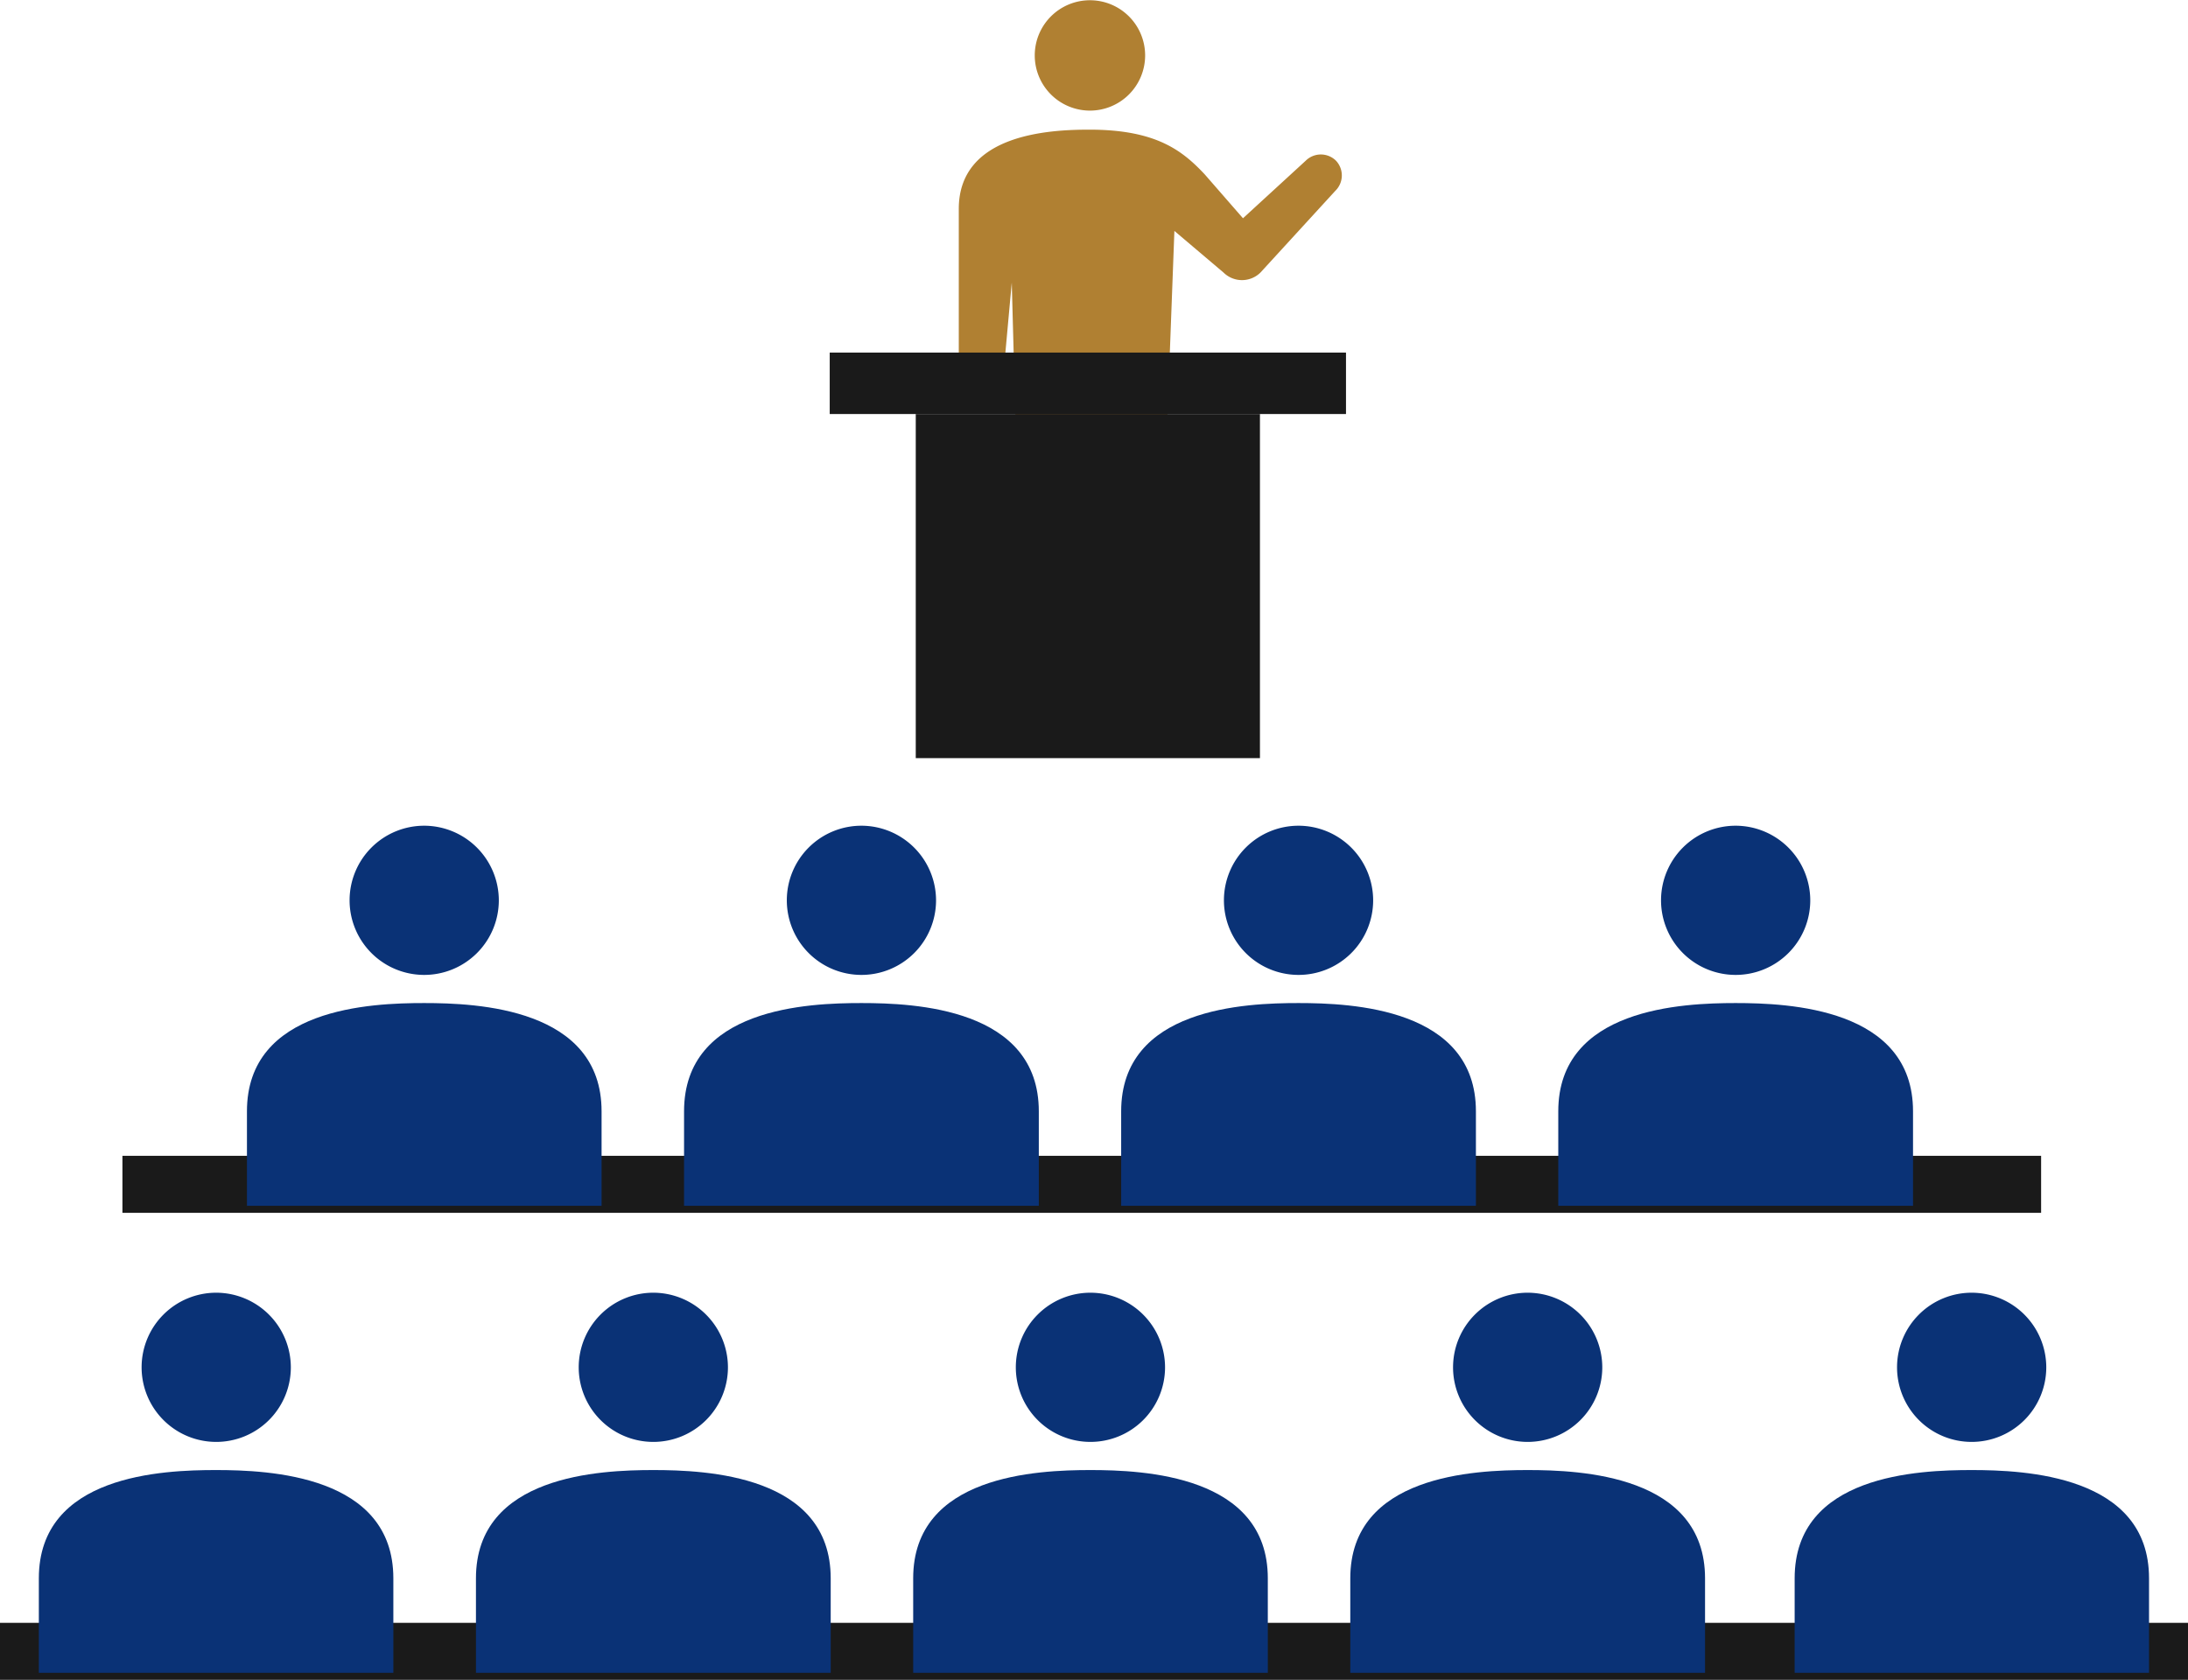
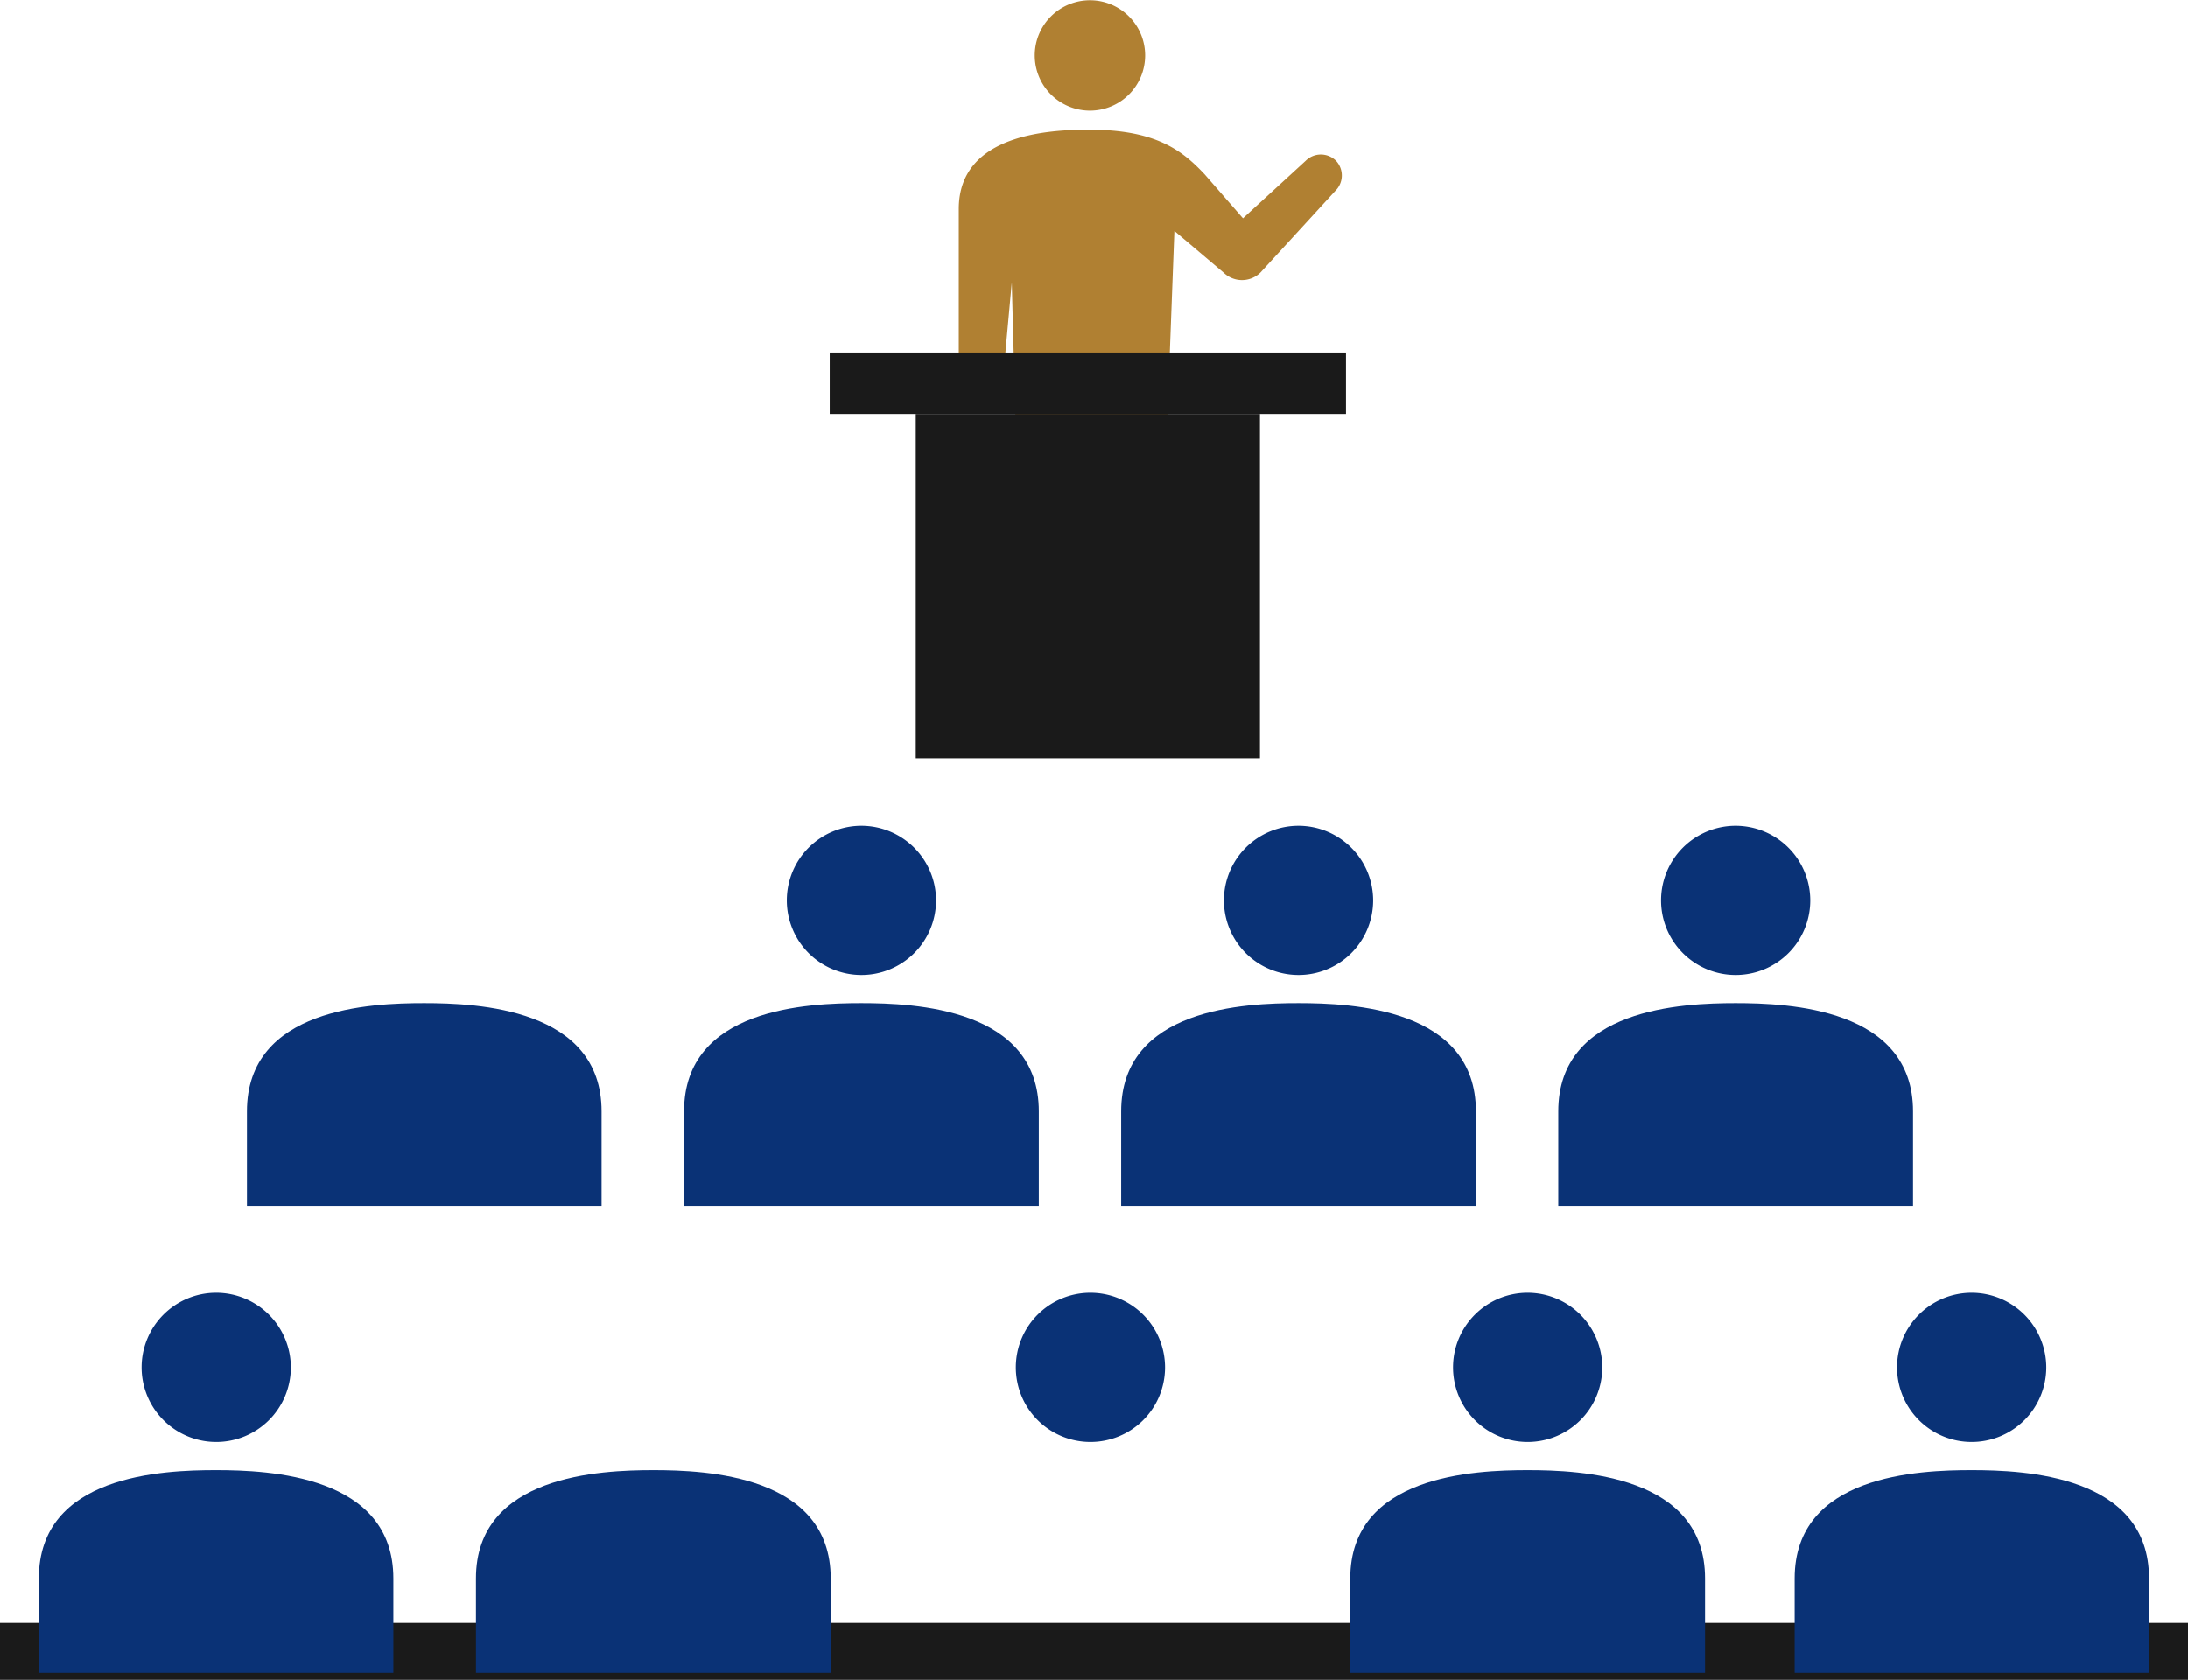
<svg xmlns="http://www.w3.org/2000/svg" viewBox="0 0 178 136.69">
  <defs>
    <style>.cls-1{fill:#b08032;}.cls-2{fill:#1a1a1a;}.cls-3{fill:#0a3276;}</style>
  </defs>
  <g id="レイヤー_2" data-name="レイヤー 2">
    <g id="レイヤー_1-2" data-name="レイヤー 1">
      <path class="cls-1" d="M88.67,9a4.49,4.49,0,1,0-4.49-4.49A4.49,4.49,0,0,0,88.67,9Z" />
      <path class="cls-1" d="M108.69,13.08a1.75,1.75,0,0,0-2.47,0l-5.1,4.68L98,14.18c-1.79-1.9-3.91-3.63-9.37-3.63C85.48,10.55,78,10.86,78,17V31.82a1.75,1.75,0,0,0,3.49.17l.82-9,.9,33.42a2.28,2.28,0,1,0,4.56,0l.9-20.55.9,20.53a2.28,2.28,0,0,0,4.56,0l1.41-37.6,4,3.39a2.14,2.14,0,0,0,3,0h0l6.09-6.65A1.75,1.75,0,0,0,108.69,13.08Z" />
-       <polygon class="cls-2" points="88 94.05 9.96 94.05 9.96 98.69 88 98.69 166.05 98.69 166.05 94.05 88 94.05" />
-       <path class="cls-3" d="M40.58,73.29a6.07,6.07,0,1,1-6.07-6.1A6.08,6.08,0,0,1,40.58,73.29Z" />
+       <path class="cls-3" d="M40.58,73.29A6.08,6.08,0,0,1,40.58,73.29Z" />
      <path class="cls-3" d="M48.94,98.12V90.43c0-8.4-10.12-8.81-14.43-8.81S20.09,82,20.09,90.43v7.69Z" />
      <path class="cls-3" d="M76.15,73.29a6.07,6.07,0,1,1-6.07-6.1A6.08,6.08,0,0,1,76.15,73.29Z" />
      <path class="cls-3" d="M84.51,98.12V90.43c0-8.4-10.12-8.81-14.43-8.81S55.65,82,55.65,90.43v7.69Z" />
      <path class="cls-3" d="M111.71,73.29a6.07,6.07,0,1,1-6.07-6.1A6.08,6.08,0,0,1,111.71,73.29Z" />
      <path class="cls-3" d="M120.07,98.12V90.43c0-8.4-10.12-8.81-14.43-8.81S91.21,82,91.21,90.43v7.69Z" />
      <path class="cls-3" d="M147.27,73.29a6.07,6.07,0,1,1-6.07-6.1A6.08,6.08,0,0,1,147.27,73.29Z" />
      <path class="cls-3" d="M155.63,98.12V90.43c0-8.4-10.12-8.81-14.43-8.81s-14.43.41-14.43,8.81v7.69Z" />
      <polygon class="cls-2" points="88 132.05 0 132.05 0 136.69 88 136.69 178 136.69 178 132.05 88 132.05" />
      <path class="cls-3" d="M23.66,111.29a6.07,6.07,0,1,1-6.07-6.1A6.08,6.08,0,0,1,23.66,111.29Z" />
      <path class="cls-3" d="M32,136.12v-7.69c0-8.4-10.12-8.81-14.43-8.81S3.16,120,3.16,128.43v7.69Z" />
-       <path class="cls-3" d="M59.22,111.29a6.07,6.07,0,1,1-6.07-6.1A6.08,6.08,0,0,1,59.22,111.29Z" />
      <path class="cls-3" d="M67.58,136.12v-7.69c0-8.4-10.12-8.81-14.43-8.81s-14.43.41-14.43,8.81v7.69Z" />
      <path class="cls-3" d="M94.78,111.29a6.07,6.07,0,1,1-6.06-6.1A6.08,6.08,0,0,1,94.78,111.29Z" />
-       <path class="cls-3" d="M103.14,136.12v-7.69c0-8.4-10.12-8.81-14.43-8.81s-14.42.41-14.42,8.81v7.69Z" />
      <path class="cls-3" d="M166.47,111.29a6.07,6.07,0,1,1-6.07-6.1A6.08,6.08,0,0,1,166.47,111.29Z" />
      <path class="cls-3" d="M174.83,136.12v-7.69c0-8.4-10.12-8.81-14.43-8.81S146,120,146,128.43v7.69Z" />
      <path class="cls-3" d="M130.35,111.29a6.07,6.07,0,1,1-6.07-6.1A6.08,6.08,0,0,1,130.35,111.29Z" />
      <path class="cls-3" d="M138.71,136.12v-7.69c0-8.4-10.12-8.81-14.43-8.81s-14.43.41-14.43,8.81v7.69Z" />
      <rect class="cls-2" x="67.5" y="28.69" width="42" height="5" />
      <rect class="cls-2" x="74.5" y="33.69" width="28" height="28" />
    </g>
  </g>
</svg>